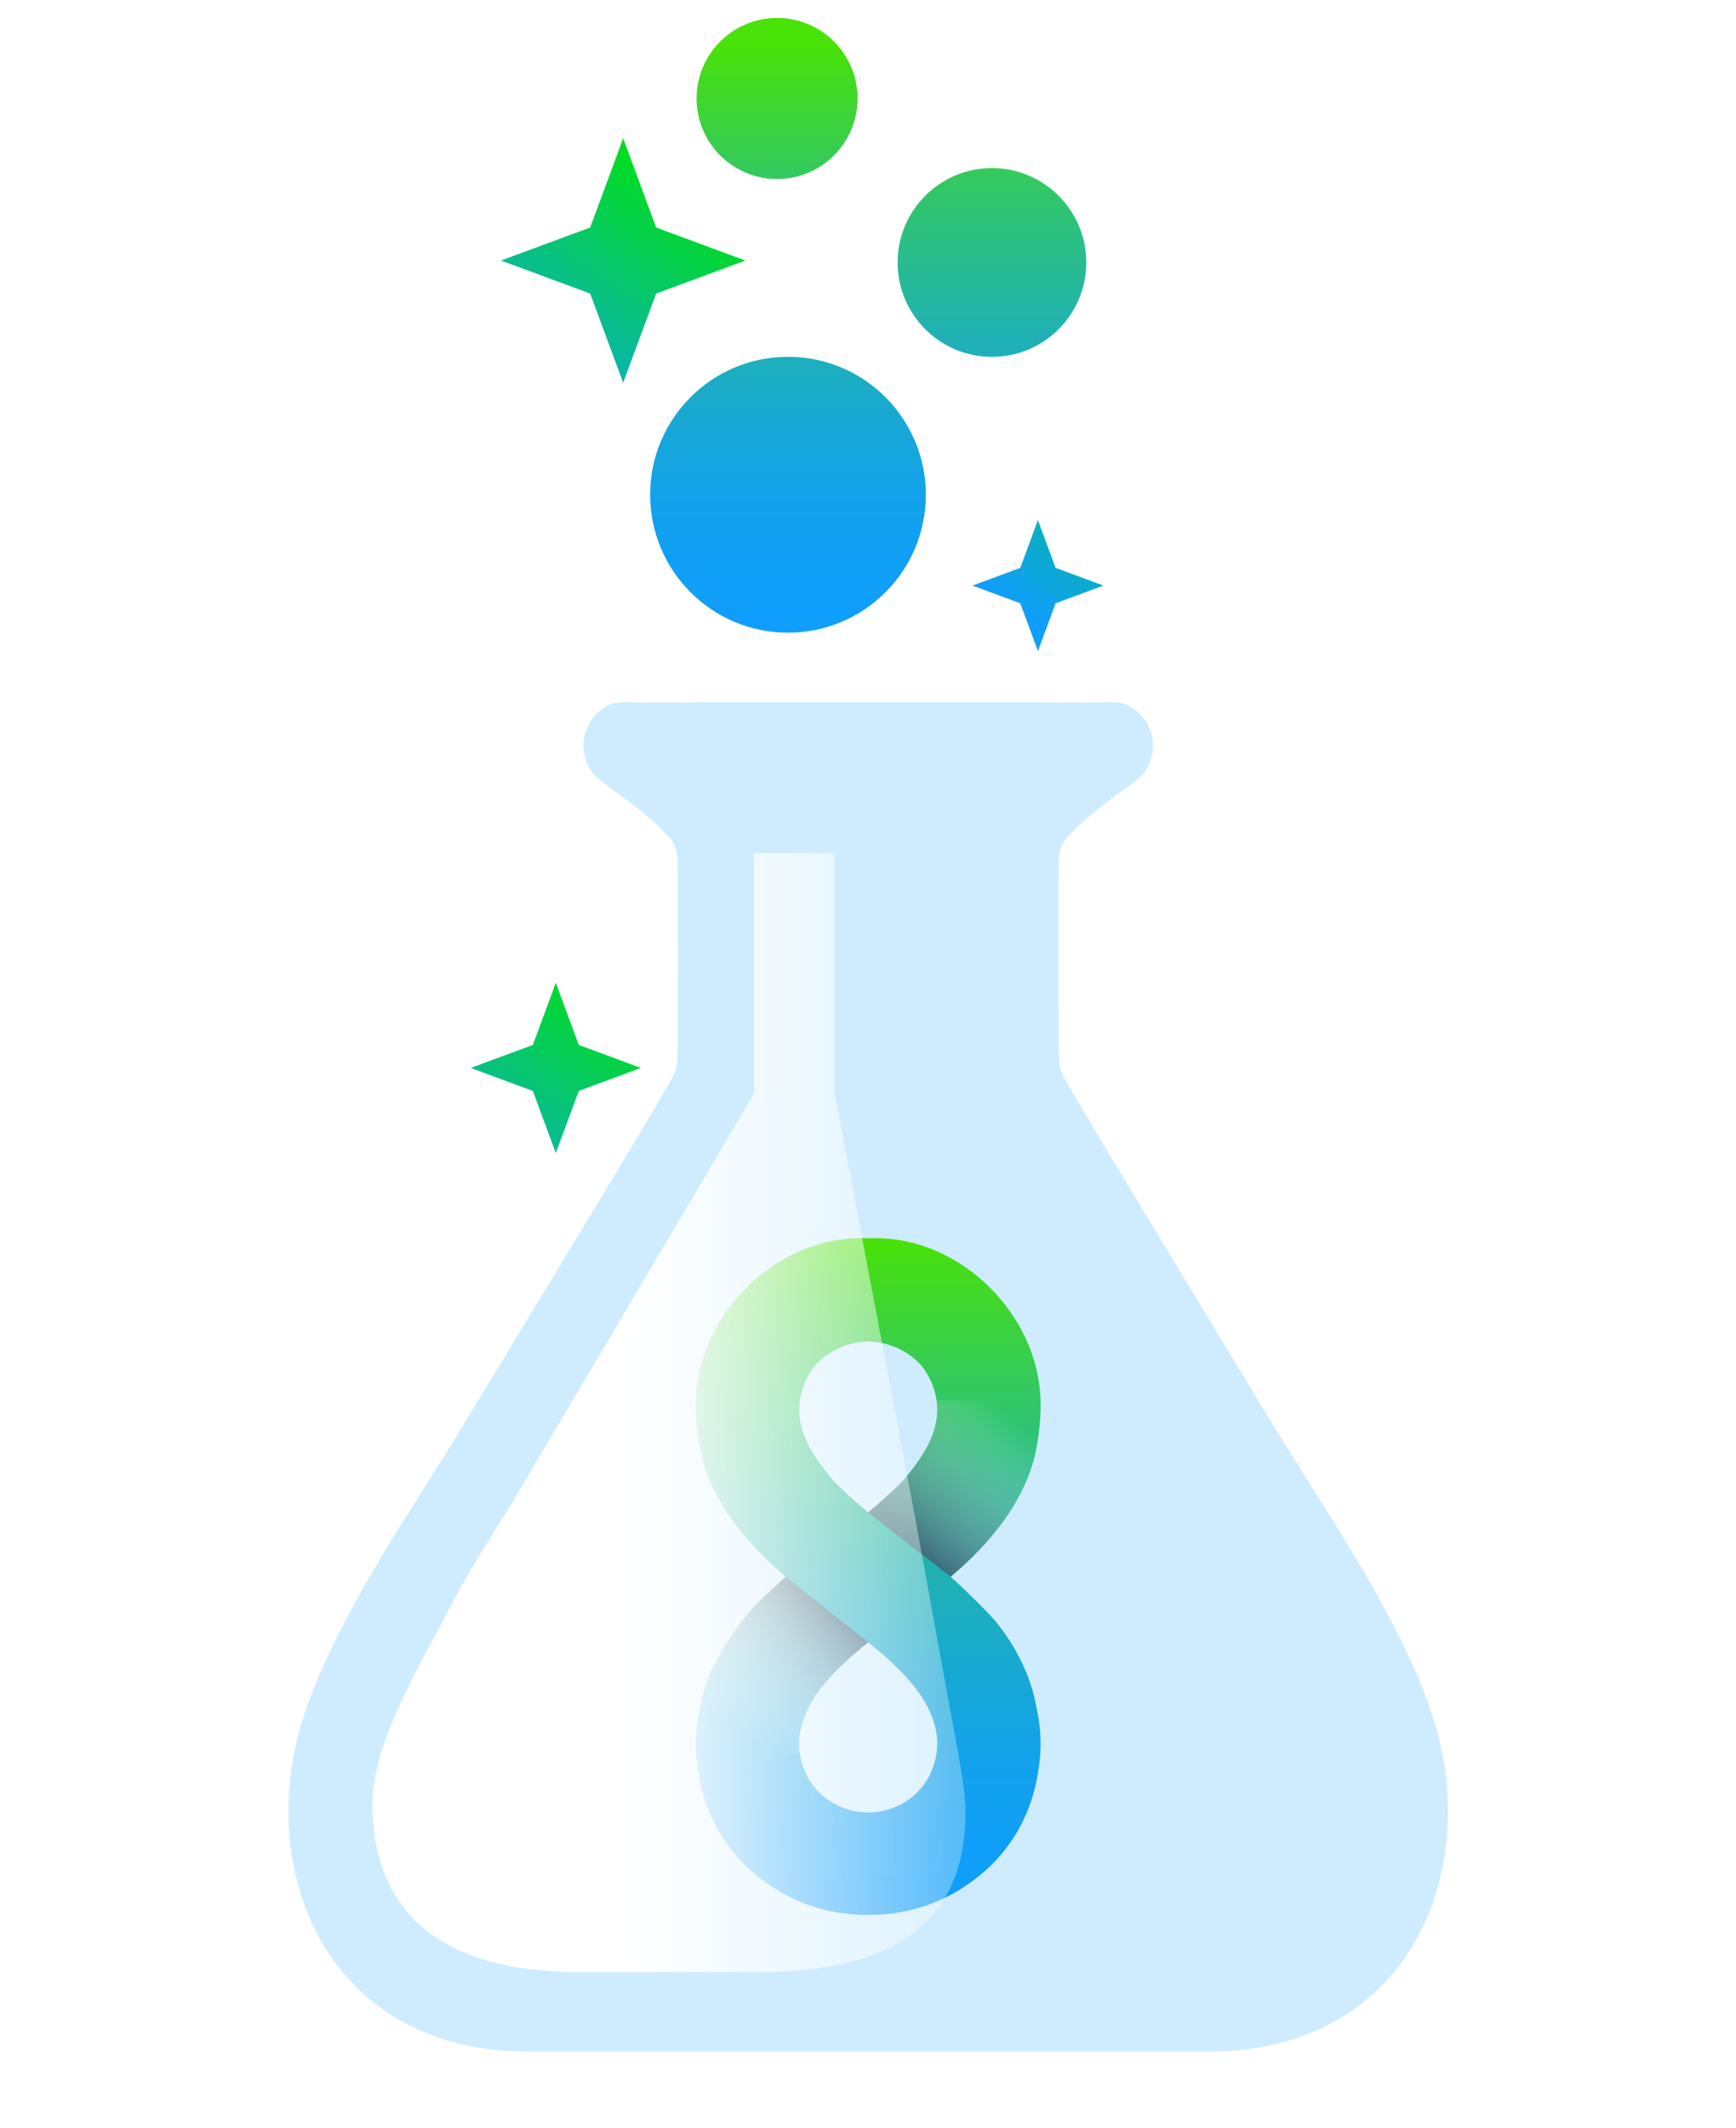
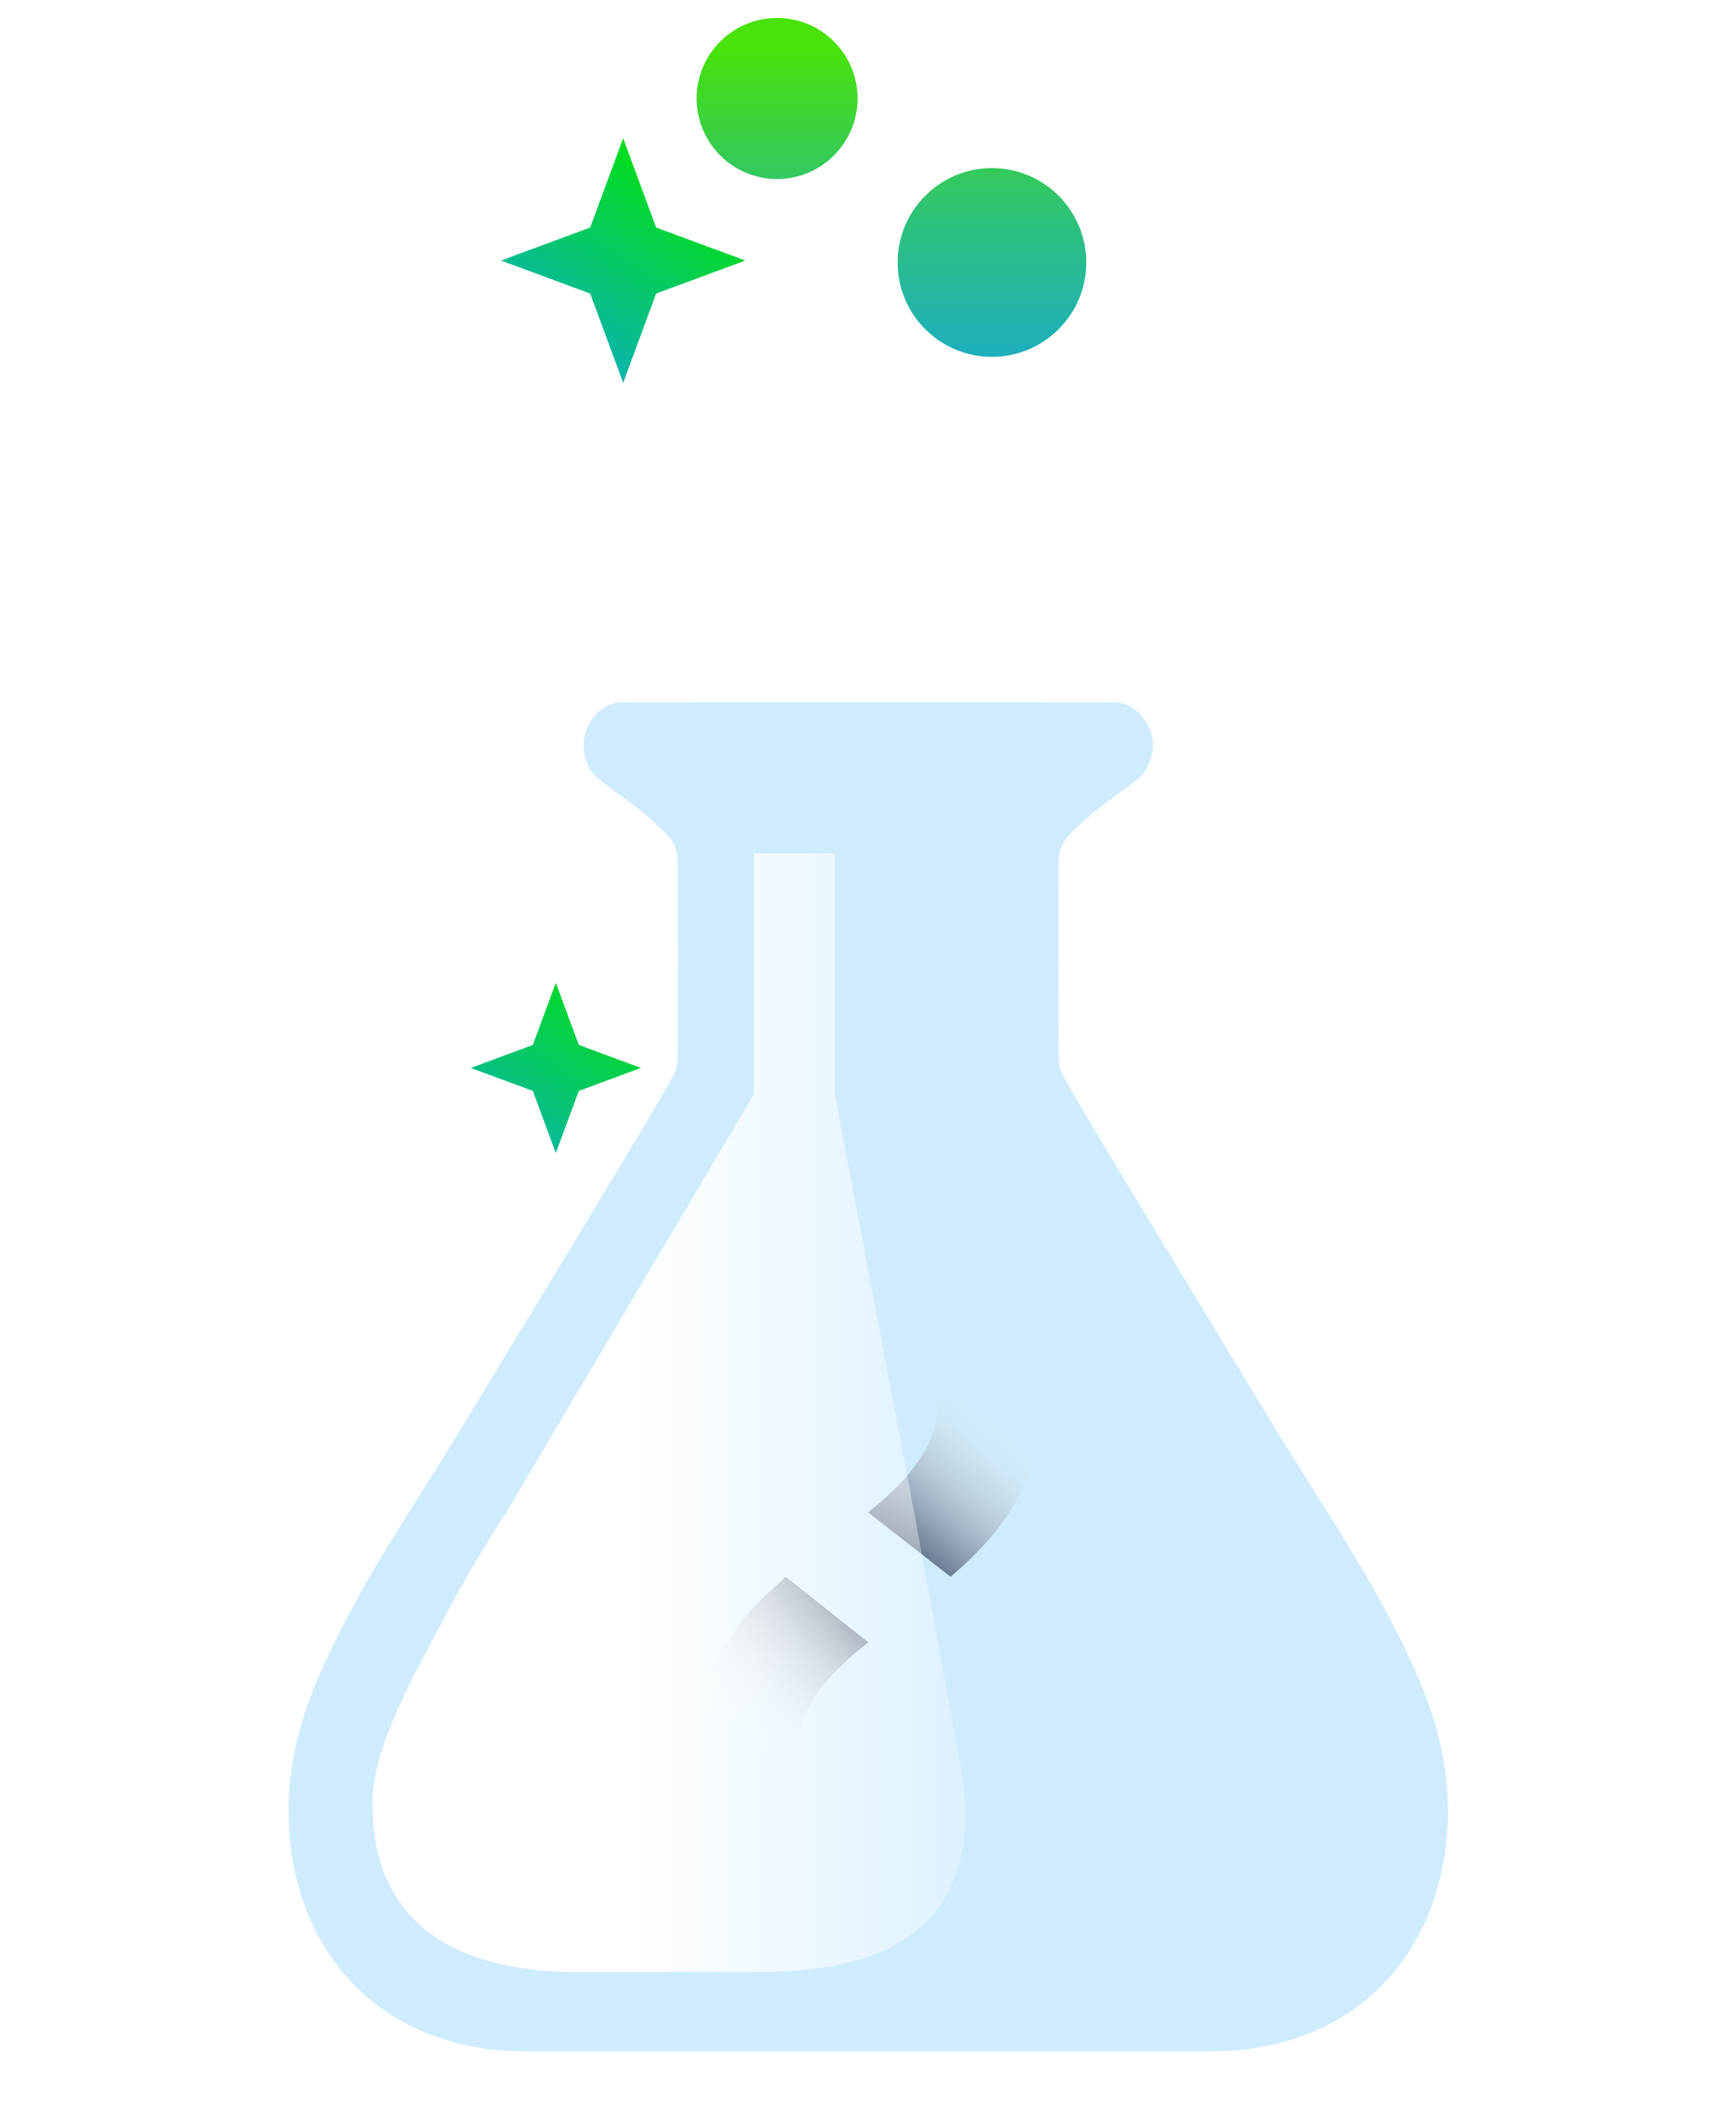
<svg xmlns="http://www.w3.org/2000/svg" xmlns:xlink="http://www.w3.org/1999/xlink" viewBox="0 0 473 579.5">
  <defs>
    <style> .cls-1 { mask: url(#mask); } .cls-2 { filter: url(#luminosity-noclip); } .cls-3 { fill: url(#linear-gradient-8); } .cls-4 { fill: url(#linear-gradient-9); } .cls-5 { fill: url(#linear-gradient-4); } .cls-6 { fill: url(#linear-gradient-3); } .cls-7 { fill: url(#linear-gradient-2); } .cls-8 { fill: url(#linear-gradient-6); } .cls-8, .cls-9 { mix-blend-mode: multiply; } .cls-9 { fill: url(#linear-gradient-5); } .cls-10 { fill: url(#linear-gradient); } .cls-11 { isolation: isolate; } .cls-12 { fill: #cfecfe; } .cls-13 { fill: url(#linear-gradient-10); } .cls-14 { fill: url(#linear-gradient-7); mix-blend-mode: soft-light; } .cls-15 { fill: #0f9efc; } </style>
    <filter id="luminosity-noclip" x="3.36" y="523.2" width="466.56" height="53.76" color-interpolation-filters="sRGB" filterUnits="userSpaceOnUse" />
    <mask id="mask" x="3.36" y="523.2" width="466.56" height="53.76" maskUnits="userSpaceOnUse">
      <g class="cls-2">
        <image width="972" height="112" transform="translate(3.36 523.2) scale(.48)" />
      </g>
    </mask>
    <linearGradient id="linear-gradient" x1="214.7" y1="170.86" x2="214.7" y2="13.38" gradientUnits="userSpaceOnUse">
      <stop offset="0" stop-color="#0f9efc" />
      <stop offset=".11" stop-color="#109ff7" />
      <stop offset=".24" stop-color="#13a3e9" />
      <stop offset=".37" stop-color="#18a9d2" />
      <stop offset=".51" stop-color="#20b2b2" />
      <stop offset=".66" stop-color="#2abe88" />
      <stop offset=".81" stop-color="#36cc55" />
      <stop offset=".96" stop-color="#44dc1b" />
      <stop offset="1" stop-color="#49e209" />
    </linearGradient>
    <linearGradient id="linear-gradient-2" x1="270.27" y1="170.86" x2="270.27" y2="13.38" xlink:href="#linear-gradient" />
    <linearGradient id="linear-gradient-3" x1="211.73" y1="170.86" x2="211.73" y2="13.38" xlink:href="#linear-gradient" />
    <linearGradient id="linear-gradient-4" x1="236.55" y1="520.8" x2="236.55" y2="338.15" xlink:href="#linear-gradient" />
    <linearGradient id="linear-gradient-5" x1="274.84" y1="385.76" x2="236.46" y2="430.27" gradientUnits="userSpaceOnUse">
      <stop offset="0" stop-color="#fff" stop-opacity="0" />
      <stop offset="1" stop-color="#081c39" />
    </linearGradient>
    <linearGradient id="linear-gradient-6" x1="201.1" y1="471.75" x2="231.71" y2="429.59" xlink:href="#linear-gradient-5" />
    <linearGradient id="linear-gradient-7" x1="300.36" y1="384.69" x2="170.9" y2="384.69" gradientUnits="userSpaceOnUse">
      <stop offset="0" stop-color="#fff" stop-opacity="0" />
      <stop offset="1" stop-color="#fff" />
    </linearGradient>
    <linearGradient id="linear-gradient-8" x1="190.57" y1="40.87" x2="137.27" y2="118.03" gradientUnits="userSpaceOnUse">
      <stop offset="0" stop-color="#00e500" />
      <stop offset="1" stop-color="#0f9efc" />
    </linearGradient>
    <linearGradient id="linear-gradient-9" x1="172.17" y1="260.81" x2="118.88" y2="337.97" xlink:href="#linear-gradient-8" />
    <linearGradient id="linear-gradient-10" x1="331.11" y1="89.53" x2="277.82" y2="166.68" xlink:href="#linear-gradient-8" />
  </defs>
  <g class="cls-11">
    <g id="Layer_1" data-name="Layer 1">
      <g>
        <g class="cls-1">
          <ellipse class="cls-15" cx="236.55" cy="550.08" rx="231.1" ry="24.53" />
        </g>
        <g>
          <g>
            <g>
              <path class="cls-12" d="M378.78,440.97c-9.86-18.89-22.06-36.48-33.02-54.76-14.22-23.36-28.39-46.76-42.52-70.18-4.14-6.85-8.22-13.74-12.24-20.66-1.23-2.11-1.96-3.69-2.21-4.74-.23-1-.35-3.15-.37-6.46-.05-14.27-.06-28.53-.03-42.8-.03-2.45.01-4.89.11-7.33.19-4.51,2.26-6.15,5.84-9.58,4.8-4.61,11.59-8.98,15.48-12.16,2.59-2.13,4.03-5.02,4.31-8.7.36-4.74-2.84-9.97-7.26-11.74-1.08-.43-2.59-.64-4.53-.61-6.75.09-13.42.09-20.02,0h-91.53c-6.6.09-13.27.1-20.02,0-1.94-.03-3.45.17-4.53.61-4.42,1.77-7.62,7.01-7.26,11.74.28,3.67,1.72,6.57,4.31,8.7,3.88,3.18,10.68,7.55,15.48,12.16,3.58,3.43,5.64,5.07,5.84,9.58.1,2.44.14,4.88.11,7.33.03,14.26.02,28.53-.03,42.8-.01,3.31-.13,5.46-.37,6.46-.25,1.05-.98,2.64-2.21,4.74-4.02,6.92-8.1,13.81-12.24,20.66-14.13,23.42-28.3,46.82-42.52,70.18-10.96,18.29-23.16,35.87-33.02,54.76-9.55,18.28-15.73,33.63-15.73,52.27,0,35.15,22.36,64.9,63.87,65.45.21,0,47.1.01,94.09.01,46.99,0,93.88,0,94.09-.01,41.51-.55,63.87-30.3,63.87-65.45,0-18.65-6.19-33.99-15.73-52.27Z" />
              <g>
-                 <circle class="cls-10" cx="214.7" cy="134.73" r="37.56" />
                <circle class="cls-7" cx="270.27" cy="71.48" r="25.7" />
                <circle class="cls-6" cx="211.73" cy="26.82" r="21.93" />
              </g>
            </g>
            <g>
-               <path class="cls-5" d="M282.25,464.33c-.05-.28-.1-.56-.15-.85-1.69-8.48-6.85-17.93-12.81-24.13-2.13-2.21-6.78-6.79-8.77-8.6-.48-.43-.99-.88-1.51-1.33l.58-.53s0,0,0,0c.58-.49,1.15-1,1.73-1.51l.12-.1c8.8-7.86,16.71-17.6,20.06-29.11.94-3.21,2.38-10.95,1.97-18-1.29-22.37-20.92-41.88-42.9-42.93-1.37-.07-2.7-.06-4.02-.03-1.32-.03-2.65-.03-4.02.03-21.98,1.05-41.6,20.56-42.9,42.93-.41,7.05,1.03,14.79,1.97,18,3.36,11.51,11.26,21.25,20.06,29.11l.12.1c.57.51,1.15,1.01,1.73,1.51,0,0,0,0,0,0l.58.53c-.52.45-1.03.89-1.51,1.33-1.99,1.81-6.8,6.17-8.77,8.6-5.41,6.69-11.13,15.65-12.81,24.13-.06.29-.1.56-.15.85-1.39,5.75-1.69,11.73-.65,17.88.14.99.27,1.72.35,2.13,2.49,12.89,9.66,22.63,18.97,28.9,8.03,5.62,17.54,8.31,27.03,8.25,9.49.05,19-2.64,27.03-8.25,9.32-6.28,16.48-16.02,18.97-28.91.08-.41.21-1.14.35-2.13,1.04-6.14.74-12.12-.65-17.87ZM219.39,482.55c-1.45-3.33-1.88-6.54-1.57-9.63.4-3.26,1.6-6.47,3.33-9.51,3.56-5.98,9.43-11.38,15.4-16.16,5.97,4.78,11.84,10.18,15.4,16.16,1.73,3.04,2.93,6.25,3.33,9.51.31,3.09-.12,6.3-1.57,9.63-3.1,7.12-10.11,10.98-17.16,11.07-7.05-.09-14.06-3.95-17.16-11.07ZM227.07,403.22c-6.55-7.65-12.21-16.47-7.68-26.89.75-1.71,1.67-3.2,2.72-4.49,3.64-4.09,9.03-6.4,14.44-6.53,5.42.13,10.81,2.44,14.45,6.53,1.05,1.3,1.97,2.78,2.72,4.49,4.54,10.42-1.13,19.24-7.68,26.89-2.81,2.94-6.07,5.84-9.49,8.65-3.42-2.81-6.67-5.71-9.48-8.65Z" />
              <path class="cls-9" d="M259.59,428.89c.58-.49,1.15-1,1.73-1.51l.12-.1c8.8-7.86,16.71-17.6,20.06-29.11.88-3.03,2.21-10.07,2.02-16.77h-28.37c1.17,8.26-3.65,15.45-9.11,21.83-2.81,2.94-6.07,5.84-9.49,8.65l22.46,17.54.58-.53s0,0,0,0Z" />
              <path class="cls-8" d="M217.82,472.92c.4-3.26,1.6-6.47,3.33-9.51,3.56-5.98,9.43-11.38,15.4-16.16l-22.45-17.83c-.52.45-1.03.89-1.51,1.33-1.99,1.81-6.8,6.17-8.77,8.6-5.41,6.69-11.13,15.65-12.81,24.13-.06.29-.1.56-.15.85-1.03,4.26-1.46,8.64-1.19,13.12h28.26c-.22-1.53-.25-3.04-.1-4.52Z" />
            </g>
            <path class="cls-14" d="M261.64,480.62l-12.35-67.61-21.83-115.11v-65.56h-22.03v65.56l-68.14,115.11h-.12c-5.38,8.56-10.67,17.17-15.35,26.12-8.16,15.63-20.33,36.03-20.33,51.98,0,30.06,19.12,45.46,54.62,45.93.09,0,10.6,0,26.19,0,15.6,0,26.1,0,26.19,0,35.49-.47,54.58-13.63,54.58-43.68,0-3.33-.55-7.53-1.43-12.74Z" />
          </g>
          <g>
            <polygon class="cls-3" points="160.8 61.96 169.79 37.66 178.78 61.96 203.08 70.95 178.78 79.94 169.79 104.24 160.8 79.94 136.5 70.95 160.8 61.96" />
            <polygon class="cls-4" points="145.18 284.57 151.44 267.65 157.7 284.57 174.62 290.83 157.7 297.09 151.44 314.01 145.18 297.09 128.26 290.83 145.18 284.57" />
-             <polygon class="cls-13" points="277.99 154.65 282.8 141.63 287.62 154.65 300.64 159.47 287.62 164.29 282.8 177.31 277.99 164.29 264.97 159.47 277.99 154.65" />
          </g>
        </g>
      </g>
    </g>
  </g>
</svg>